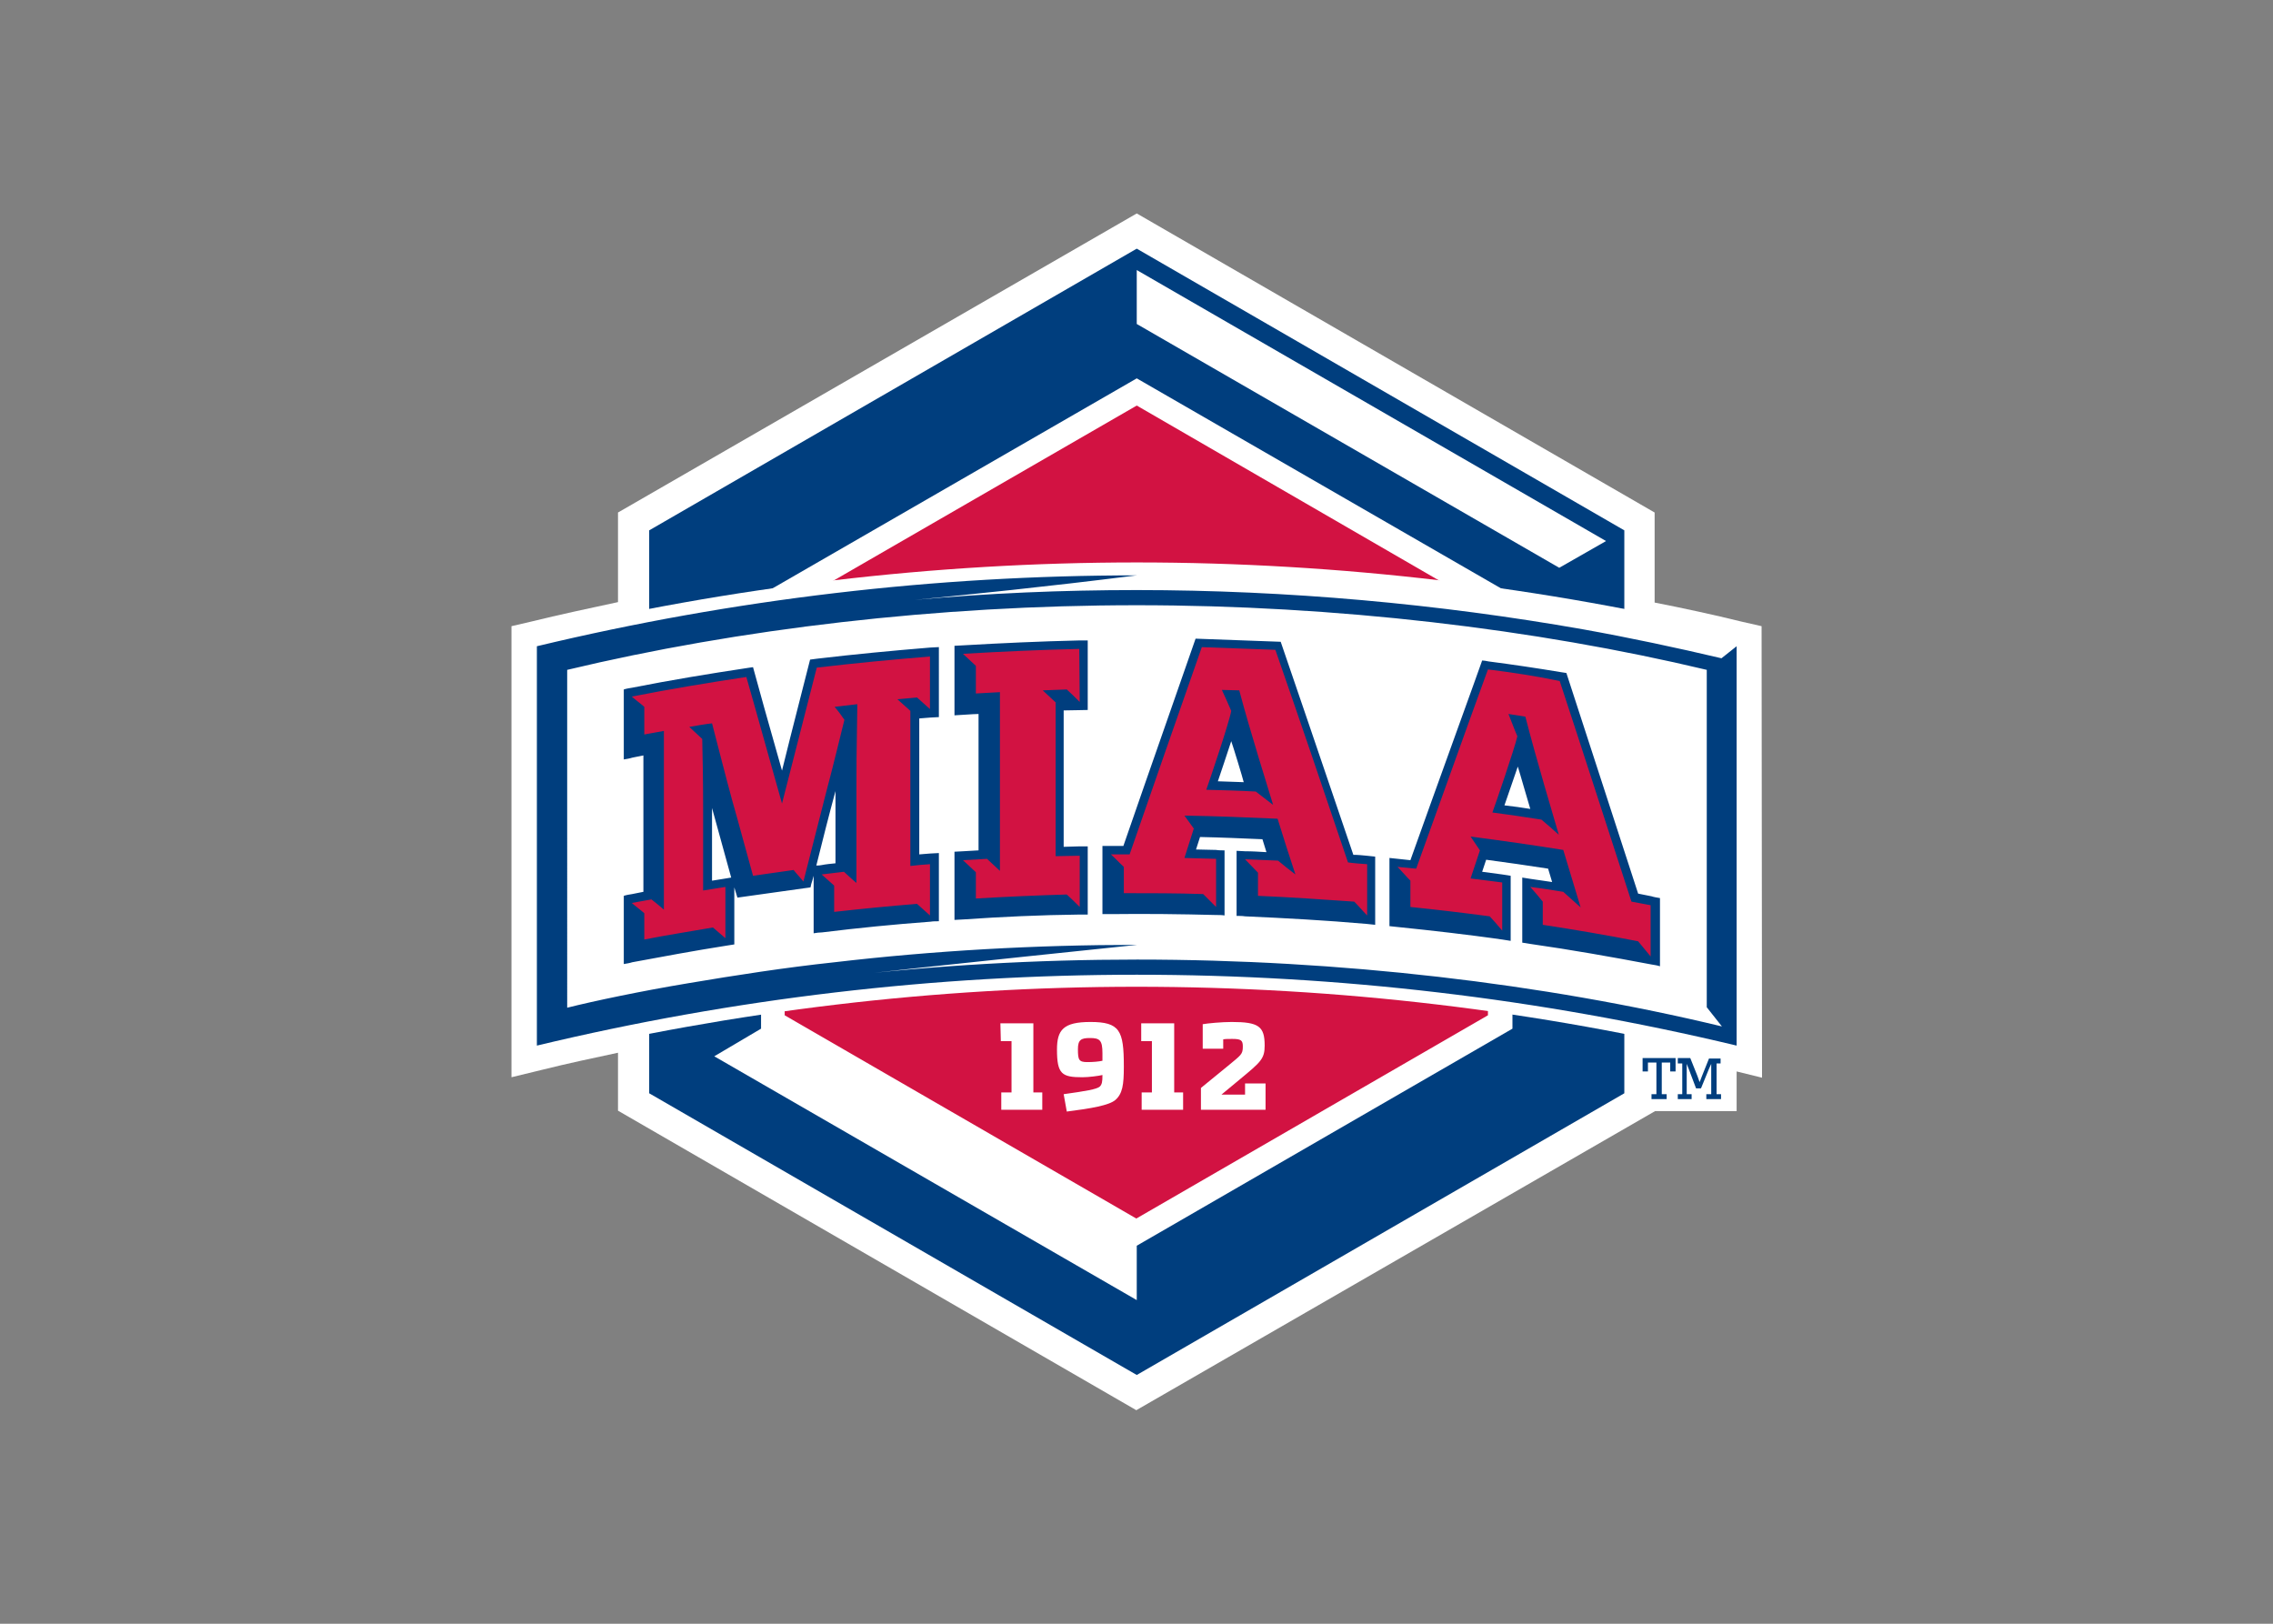
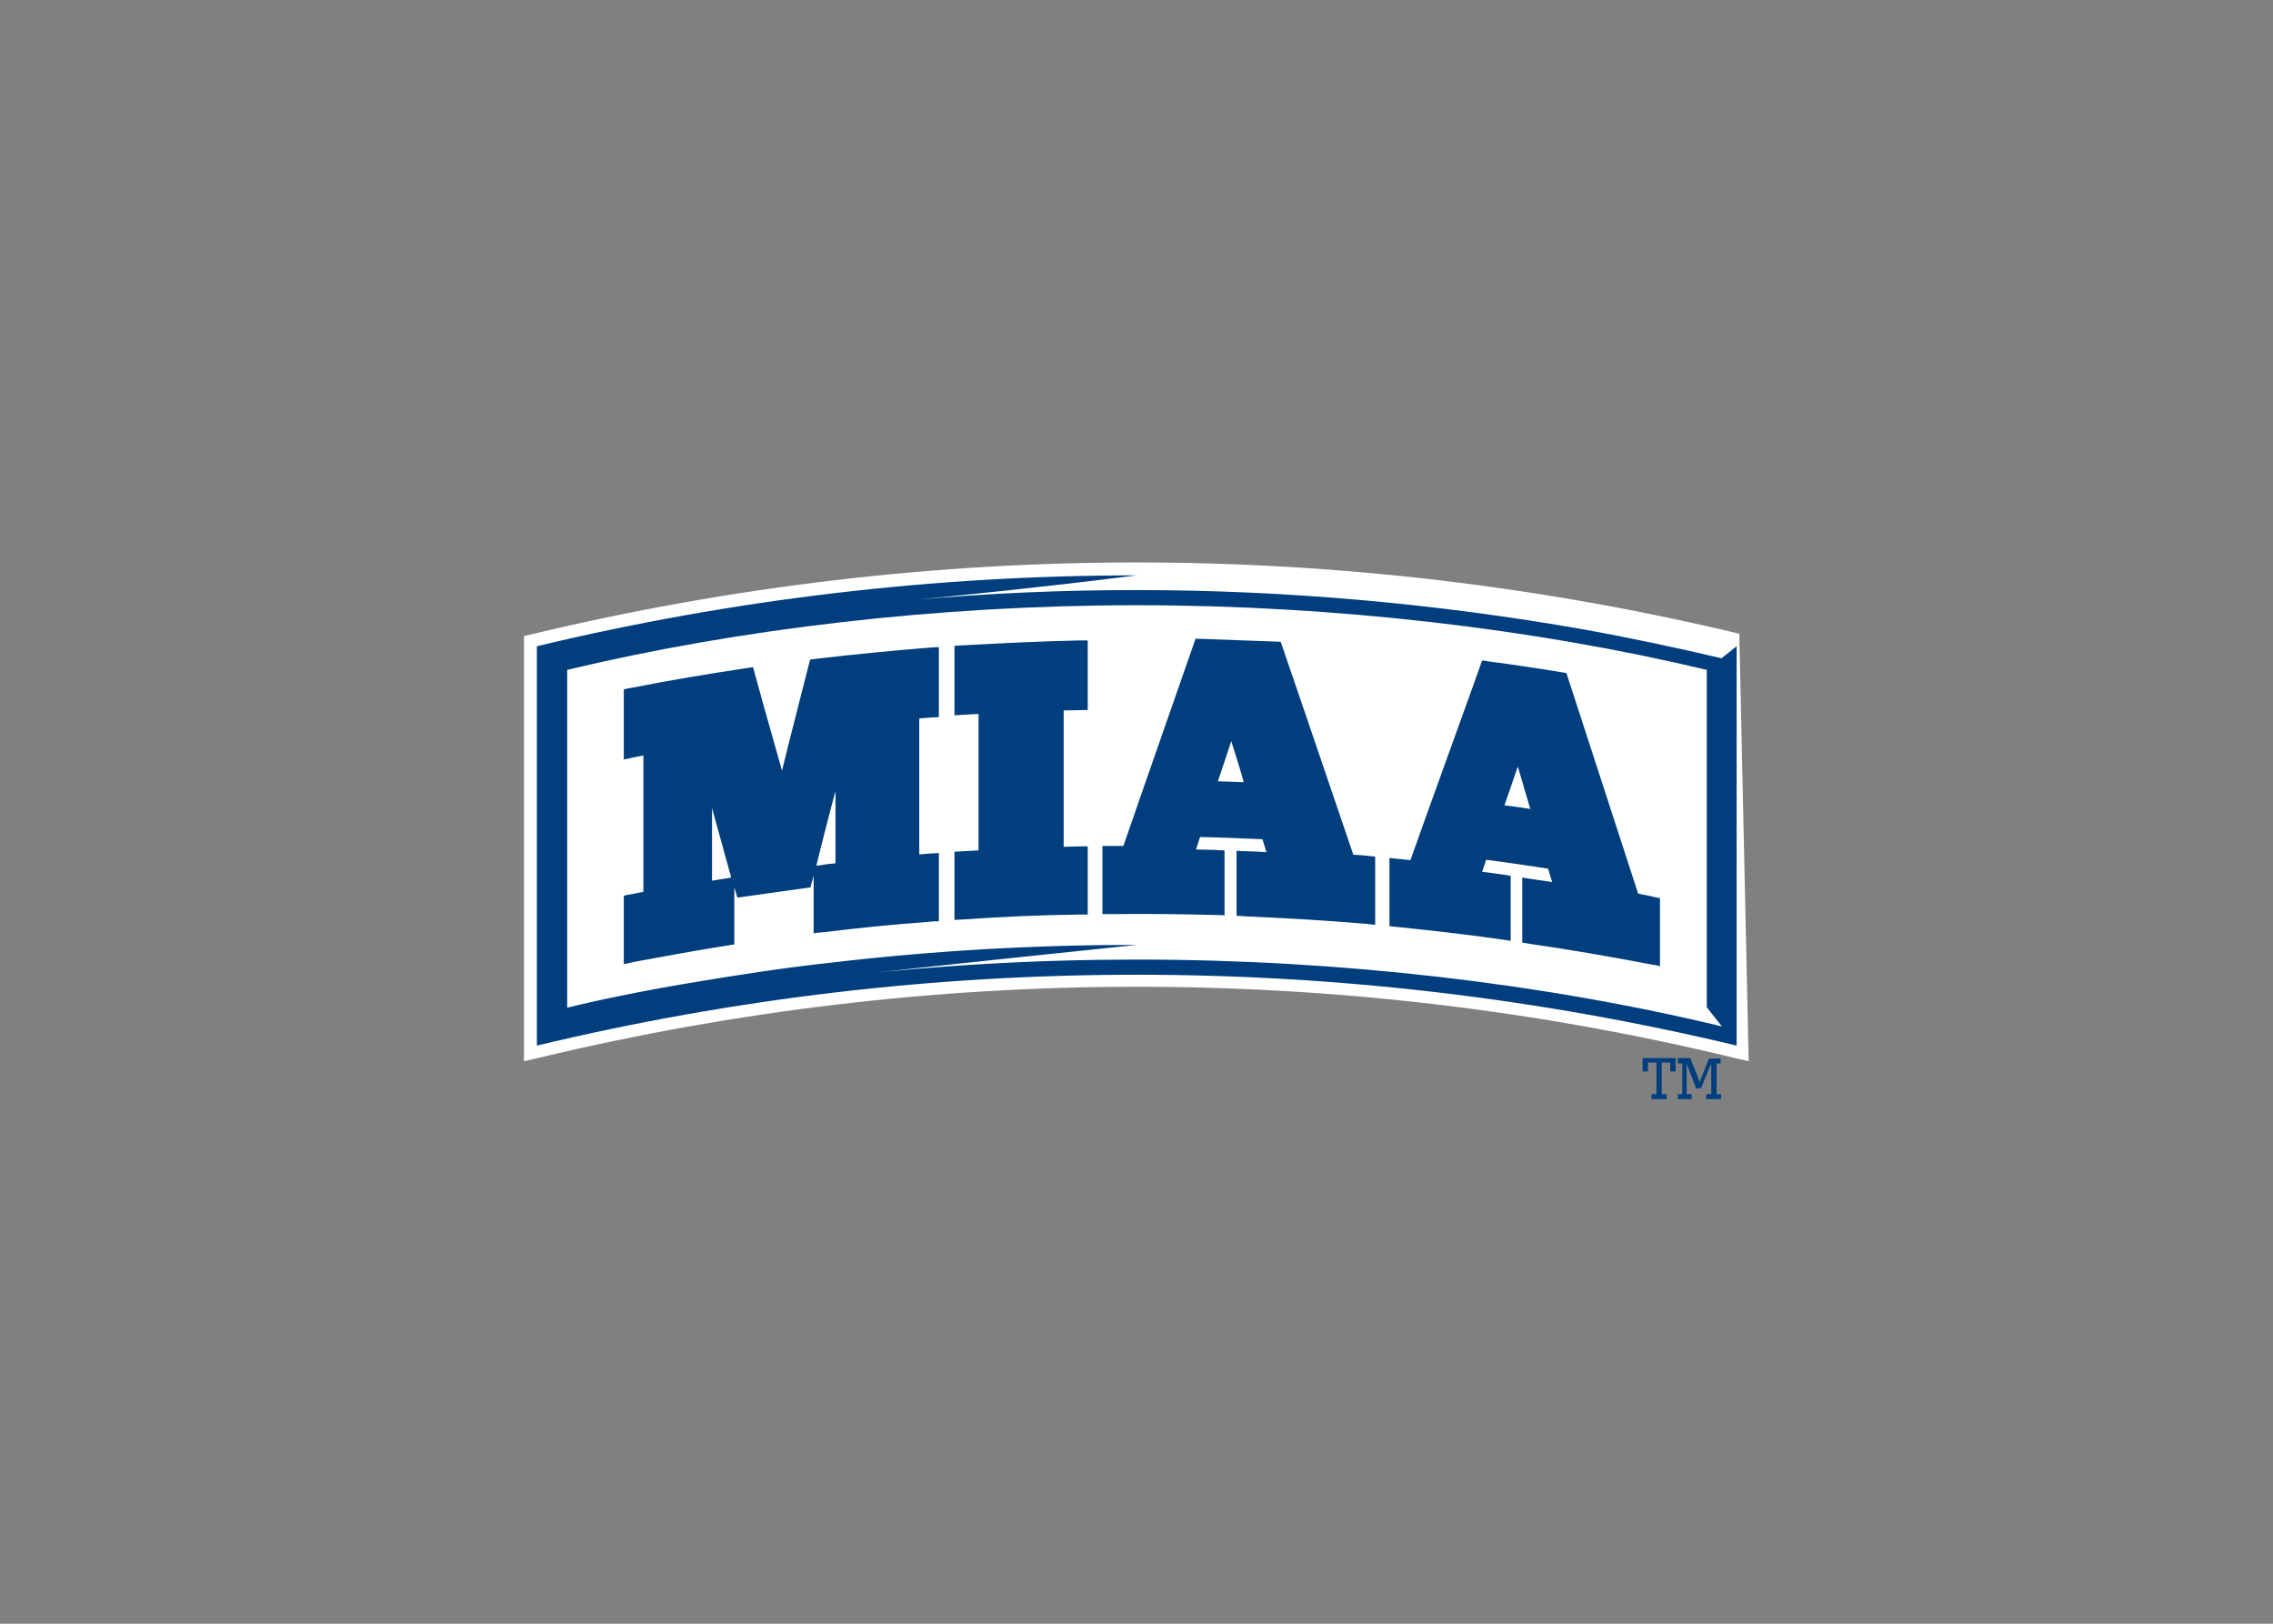
<svg xmlns="http://www.w3.org/2000/svg" version="1.0" id="katman_1" x="0px" y="0px" viewBox="0 0 560 400" style="enable-background:new 0 0 560 400;" xml:space="preserve">
  <rect x="0" y="0" width="560" height="400" fill="#808080" stroke="none" />
  <style type="text/css">
	.st0{fill:#FFFFFF;}
	.st1{fill:#003E7E;}
	.st2{fill:#D21242;}
</style>
  <g transform="matrix(1.098 0 0 1.098 144.021 69.49)">
-     <path class="st0" d="M264.1,77.2l-4.4-1c-6.5-1.6-13-3-19.6-4.3V51.7L123.9-15.4L7.5,51.7v20.1C1,73.2-5.6,74.6-12.1,76.2l-4.3,1   v101.2l7-1.7c5.6-1.4,11.3-2.6,16.9-3.8v13l116.3,67.2L240.2,186v0h18.3v-8.9l5.7,1.4L264.1,77.2L264.1,77.2z" />
-     <path class="st1" d="M218.7,64.1L123.9,9.4V-2.7l105.3,60.8L218.7,64.1L218.7,64.1z M39.6,167.5V70.2l84.3-48.6l84.3,48.6v97.3   l-84.3,48.7l0,12.2h0l-94.8-54.7L39.6,167.5L39.6,167.5z M123.9-7.5L14.5,55.7V182l109.4,63.2L233.3,182V55.7L123.9-7.5z" />
-     <path class="st2" d="M123.9,27.7L44.9,73.3v91.2l78.9,45.6l78.9-45.6V73.3L123.9,27.7z M145.2,166c6.1,0,7.4,1,7.4,5.3   c0,3-0.9,3.7-5.6,7.6l-4.1,3.4h5.3v-2.5h4.6v5.9h-14.5v-4.9l6-4.9c3-2.5,3.4-2.6,3.4-4.4c0-1.4-0.4-1.7-2.4-1.7c-0.7,0-1.6,0-2,0.1   v2.1h-4.6v-5.5C139.8,166.3,143,166,145.2,166L145.2,166z M113.5,166c6.6,0,7.5,1.9,7.5,9.9v0.2c0,4-0.3,6-1.9,7.4   c-1.4,1.2-5.4,1.9-10.9,2.6l-0.7-3.9c5-0.7,7.4-1.1,8.1-1.7c0.5-0.5,0.6-1.1,0.6-2.5v-0.1c-0.8,0.2-3.1,0.5-4.5,0.5   c-4.6,0-5.7-0.7-5.7-6.2C106,167.8,107.4,166,113.5,166L113.5,166z M93.3,166.3h7.4v15.5h2v3.9h-9.2v-3.9h2.3v-11.5h-2.4   L93.3,166.3z M124.9,166.3h7.4v15.5h2v3.9H125v-3.9h2.3v-11.5h-2.4L124.9,166.3z M113.4,169.6c-2,0-2.7,0.4-2.7,2.5   c0,2.4,0.2,2.9,2.1,2.9c1.3,0,2.5-0.1,3.4-0.3V173C116.2,170.1,115.6,169.6,113.4,169.6L113.4,169.6z" />
-     <path class="st0" d="M259.1,78.9c-44.2-10.6-89.8-16-135.2-16s-91,5.4-135.3,16l-2.2,0.5v95.4l3.5-0.8   c43.8-10.5,88.9-15.9,133.9-15.9c45.1,0,90.1,5.3,133.9,15.9l3.5,0.8V79.5L259.1,78.9L259.1,78.9z" />
+     <path class="st0" d="M259.1,78.9c-44.2-10.6-89.8-16-135.2-16s-91,5.4-135.3,16l-2.2,0.5v95.4l3.5-0.8   c43.8-10.5,88.9-15.9,133.9-15.9c45.1,0,90.1,5.3,133.9,15.9l3.5,0.8L259.1,78.9L259.1,78.9z" />
    <path class="st1" d="M123.9,65.8c-45.2,0-90.4,5.3-134.6,15.9l0,89.6c44.2-10.6,89.4-15.9,134.6-15.9c45.2,0,90.3,5.3,134.6,15.9   V81.7c-1,0.8-2.4,1.9-3.4,2.7c-10.2-2.4-20.5-4.6-31.1-6.5c-32.4-5.7-66.3-8.8-100.1-8.8c-16.7,0-33.3,0.7-49.8,2.2   C87.2,70,102.4,68.5,123.9,65.8L123.9,65.8z M123.9,72.5c44.6,0,89.3,5.3,127.9,14.5v75.7l3.4,4.3c-40.3-9.7-85.8-15-131.2-15   c-22.7,0-45.4,1.3-67.5,3.9c22.1-2.5,67.5-7.2,67.5-7.2c-22.8,0-45.7,1.3-67.9,3.9c-11.2,1.2-22.1,2.9-32.8,4.7   c-10.8,1.8-21.2,4-27.2,5.5V87C34.6,77.8,79.2,72.5,123.9,72.5L123.9,72.5z M137.1,80c-0.1,0.4-11,31.4-16.2,46.5   c-0.9,0-1.9,0-2.8,0c-0.6,0-1.3,0-1.9,0v15.3c0.6,0,1.3,0,1.9,0c7.9-0.1,15.7,0,23.6,0.2c0.6,0,1.3,0,1.9,0.1v-14.6   c-0.6,0-1.3,0-1.9-0.1c-1.5,0-3-0.1-4.5-0.1c0.3-0.9,0.6-1.9,0.9-2.8c4.7,0.1,9.3,0.3,14,0.5c0.3,1,0.6,1.9,0.9,2.9   c-1.6-0.1-3.2-0.2-4.8-0.2c-0.6,0-1.3-0.1-1.9-0.1v14.6c0.6,0,1.3,0,1.9,0.1c9.1,0.4,18.2,0.9,27.3,1.7l1.9,0.2v-15.3   c-0.6-0.1-1.3-0.1-1.9-0.2c-1-0.1-2-0.2-3-0.2c-5.3-15.6-16.1-47.3-16.3-47.8C155.7,80.7,137.5,80,137.1,80L137.1,80z M112.9,80.4   c-0.6,0-1.3,0-1.9,0c-8.7,0.2-17.4,0.6-26.1,1.1c-0.6,0-1.3,0.1-1.9,0.1v15.6c0.6,0,4.2-0.3,5.4-0.3v30.6c-1.2,0.1-2.3,0.1-3.5,0.2   c-0.6,0-1.3,0.1-1.9,0.1v15.3c0.6,0,1.3-0.1,1.9-0.1c8.7-0.6,17.4-1,26.1-1.1l1.9,0v-15.3c-0.6,0-1.3,0-1.9,0   c-1.2,0-2.3,0.1-3.5,0.1V96.1c1.2,0,4.7-0.1,5.4-0.1V80.4z M79.4,81.9c-0.6,0-1.3,0.1-1.9,0.1c-8.5,0.7-16.9,1.5-25.4,2.5   c-0.5,0.1-1,0.1-1.5,0.2c-0.1,0.5-4.4,17.1-6.3,24.9c-2.1-7.3-6.4-22.7-6.5-23.2c-0.5,0.1-1,0.1-1.4,0.2   c-8.6,1.3-17.1,2.7-25.7,4.4c-0.6,0.1-1.3,0.2-1.9,0.4v15.7c0.6-0.1,1.3-0.2,1.9-0.4c0.8-0.2,1.7-0.3,2.5-0.5v30.6   c-0.8,0.2-1.7,0.3-2.5,0.5c-0.6,0.1-1.3,0.2-1.9,0.4V153c0.6-0.1,1.3-0.2,1.9-0.4c7-1.3,14-2.6,21-3.7c0.6-0.1,1.3-0.2,1.9-0.3   v-12.8c0.1,0.3,0.2,0.7,0.3,1c0.1,0.4,0.3,0.9,0.4,1.3c0.5-0.1,15.9-2.2,16.4-2.3c0.1-0.5,0.2-1,0.4-1.5c0.1-0.4,0.2-0.7,0.3-1.1   v12.9c0.6-0.1,1.3-0.2,1.9-0.2c8.1-1,16.2-1.8,24.3-2.4c0.6-0.1,1.3-0.1,1.9-0.1v-15.3c-0.6,0-1.3,0.1-1.9,0.1   c-0.8,0.1-1.7,0.1-2.5,0.2V97.9c0.8-0.1,1.7-0.1,2.5-0.2c0.6,0,1.3-0.1,1.9-0.1V81.9z M201.4,84.9c-0.1,0.4-10.9,30.2-16.1,44.8   c-0.9-0.1-1.9-0.2-2.8-0.3c-0.6-0.1-1.3-0.1-1.9-0.2v15.3l1.9,0.2c7.8,0.8,15.7,1.7,23.4,2.8c0.6,0.1,1.3,0.2,1.9,0.3v-14.6   c-0.6-0.1-1.3-0.2-1.9-0.3c-1.5-0.2-3-0.4-4.5-0.6c0.3-0.9,0.6-1.8,0.9-2.7c4.6,0.6,9.3,1.3,13.9,2c0.3,1,0.6,2,0.9,3   c-1.6-0.2-3.2-0.5-4.8-0.7c-0.6-0.1-1.3-0.2-1.9-0.3v14.6c0.6,0.1,1.3,0.2,1.9,0.3c9.1,1.3,18.1,2.9,27.1,4.6   c0.6,0.1,1.3,0.2,1.9,0.4v-15.3c-0.6-0.1-1.3-0.2-1.9-0.4c-1-0.2-2-0.4-3-0.6c-5.2-16.1-16-49.1-16.1-49.5   c-0.4-0.1-0.9-0.1-1.3-0.2c-5.4-0.9-10.8-1.7-16.2-2.4C202.3,85,201.8,84.9,201.4,84.9L201.4,84.9z M145.1,103   c0.4,1.1,2.6,8.3,2.8,9.2c-1.9-0.1-3.9-0.1-5.8-0.2C142.4,111.2,144.6,104.5,145.1,103z M209.4,108.7c0.4,1.2,2.5,8.6,2.8,9.5   c-1.9-0.3-3.9-0.6-5.8-0.8C206.7,116.6,208.9,110.1,209.4,108.7L209.4,108.7z M56.3,113.7v16.7c-1,0.1-2.1,0.2-3.1,0.4   c-0.4,0.1-0.8,0.1-1.2,0.1c1.4-5.6,2.8-11.2,4.3-16.7C56.3,114,56.3,113.8,56.3,113.7z M28.6,117.8c0,0.1,0,0.1,0,0.2   c1.4,5.2,2.9,10.4,4.3,15.6c-0.4,0.1-0.8,0.1-1.2,0.2c-1,0.2-2.1,0.3-3.1,0.5V117.8z M237.4,174.1v3h1.2v-2h1.9v7.1h-1.1v1.1h3.4   v-1.1h-1.1v-7.1h1.9v2h1.2v-3H237.4z M245.3,174.2v1.1h1v6.9h-1v1.1h3.1v-1.1h-1.1v-6.8l0.4,1l1.7,4.5h1.1l1.8-4.4l0.5-1.1v6.8   h-1.1v1.1h3.3v-1.1h-1v-6.9h0.9v-1.1h-2.6l-1.6,4l-0.5,1.3l-0.5-1.4l-1.6-4H245.3z" />
-     <path class="st2" d="M138.5,81.9c-5.4,15.4-10.8,30.9-16.2,46.5c-1.4,0-2.8,0-4.2,0c1,0.9,1.9,1.9,2.9,2.8v5.9   c5.9,0,11.9,0,17.8,0.2c1,1,1.9,1.9,2.9,2.9v-10.8c-2.4-0.1-4.7-0.1-7.1-0.2c0.7-2.2,1.4-4.4,2.1-6.6c-0.7-1-1.4-1.9-2.1-2.9   c7,0.1,13.9,0.4,20.9,0.7c1.3,4.2,2.6,8.3,4,12.5c-1.3-1-2.6-2-3.9-3.1c-2.5-0.1-5-0.2-7.4-0.3c1,1,1.9,2,2.9,3v5.2   c7.2,0.3,14.4,0.8,21.6,1.3c1,1,1.9,2.1,2.9,3.1v-11.5c-1.4-0.1-2.9-0.2-4.3-0.4c-5.4-16-10.8-31.9-16.3-47.7   C149.4,82.3,143.9,82.1,138.5,81.9L138.5,81.9z M111,82.3c-8.7,0.2-17.4,0.6-26.1,1.1c1,0.9,1.9,1.8,2.9,2.7v6.2   c1.8-0.1,3.6-0.2,5.4-0.3v40.1c-1-0.9-1.9-1.8-2.9-2.7c-1.8,0.1-3.6,0.2-5.4,0.3c1,0.9,1.9,1.8,2.9,2.7v5.9   c6.8-0.4,13.6-0.7,20.4-0.9c1,0.9,1.9,1.8,2.9,2.8v-11.5c-1.8,0-3.6,0.1-5.4,0.1V94.3c-1-0.9-1.9-1.8-2.9-2.7   c1.8-0.1,3.6-0.1,5.4-0.2c1,0.9,1.9,1.8,2.9,2.8L111,82.3z M77.5,84c-8.5,0.7-16.9,1.5-25.4,2.5c-2.6,10.2-5.2,20.3-7.8,30.5   c-2.7-9.5-5.3-19-8-28.4c-8.6,1.3-17.1,2.7-25.7,4.4c0.9,0.8,1.9,1.5,2.8,2.3v6.2c1.5-0.3,2.9-0.5,4.4-0.8v40.1   c-0.9-0.8-1.9-1.6-2.8-2.3c-1.5,0.3-2.9,0.5-4.4,0.8c0.9,0.8,1.9,1.5,2.8,2.3v5.9c5.1-1,10.2-1.8,15.4-2.7c0.9,0.8,1.9,1.6,2.8,2.4   v-11.5c-1.7,0.3-3.3,0.5-5,0.8v-18.6c0-5.5-0.1-11.6-0.2-15.4v0l-2.9-2.7c1.7-0.3,3.4-0.6,5.1-0.8c0,0,3.5,13.6,4.5,17.2   c1.6,5.6,3.1,11.3,4.7,17c3-0.4,6.1-0.9,9.1-1.3c0.7,0.9,1.5,1.7,2.2,2.6c1.7-6.8,3.5-13.6,5.2-20.4c1.6-6,3.1-12.3,4-15.9   c-0.7-1-1.4-2-2.2-2.9c1.7-0.2,3.4-0.4,5.1-0.6c-0.2,11.1-0.2,15-0.2,18.7v21.4c-1-0.8-1.9-1.7-2.8-2.5c-1.7,0.2-3.4,0.4-5,0.6   c0.9,0.8,1.9,1.7,2.8,2.5v5.9c6.2-0.7,12.4-1.3,18.6-1.8c1,0.9,1.9,1.7,2.9,2.6v-11.5c-1.5,0.1-2.9,0.2-4.4,0.4V96.2   c-1-0.9-1.9-1.7-2.9-2.6c1.5-0.1,2.9-0.3,4.4-0.4c1,0.9,1.9,1.7,2.9,2.6L77.5,84z M202.7,86.9c-5.4,14.8-10.7,29.8-16.1,44.7   c-1.4-0.1-2.8-0.3-4.2-0.4c1,1,1.9,2.1,2.9,3.1v5.9c5.9,0.6,11.8,1.3,17.8,2.1c1,1.1,1.9,2.1,2.8,3.2v-10.8   c-2.4-0.3-4.7-0.6-7.1-0.9c0.7-2.1,1.4-4.2,2.1-6.3c-0.7-1-1.4-2.1-2.1-3.1c6.9,0.9,13.9,1.9,20.8,3c1.3,4.3,2.6,8.6,3.9,12.9   c-1.3-1.2-2.6-2.3-3.9-3.5c-2.5-0.4-4.9-0.8-7.4-1.1c1,1.1,1.9,2.2,2.8,3.3v5.2c7.2,1.1,14.3,2.3,21.4,3.7c0.9,1.1,1.9,2.3,2.8,3.4   v-11.5c-1.4-0.3-2.9-0.5-4.3-0.8c-5.4-16.6-10.7-33.1-16.1-49.5C213.6,88.4,208.2,87.6,202.7,86.9L202.7,86.9z M143,91.5   c1.3,0,2.6,0.1,3.9,0.1c2.4,9.1,6.7,22.7,7.6,25.7c-1.3-1-2.6-2-3.9-3c-3.7-0.2-7.4-0.3-11.1-0.4c0.6-1.7,5.1-14.9,5.6-17.7   C144.4,94.6,143.7,93,143,91.5z M207.3,96.9c1.3,0.2,2.6,0.4,3.8,0.6c2.4,9.4,6.6,23.4,7.5,26.5c-1.3-1.2-2.6-2.3-3.9-3.4   c-3.7-0.6-7.3-1.1-11-1.6c0.6-1.6,5-14.4,5.6-17.1C208.6,100.3,208,98.6,207.3,96.9L207.3,96.9z" />
  </g>
</svg>